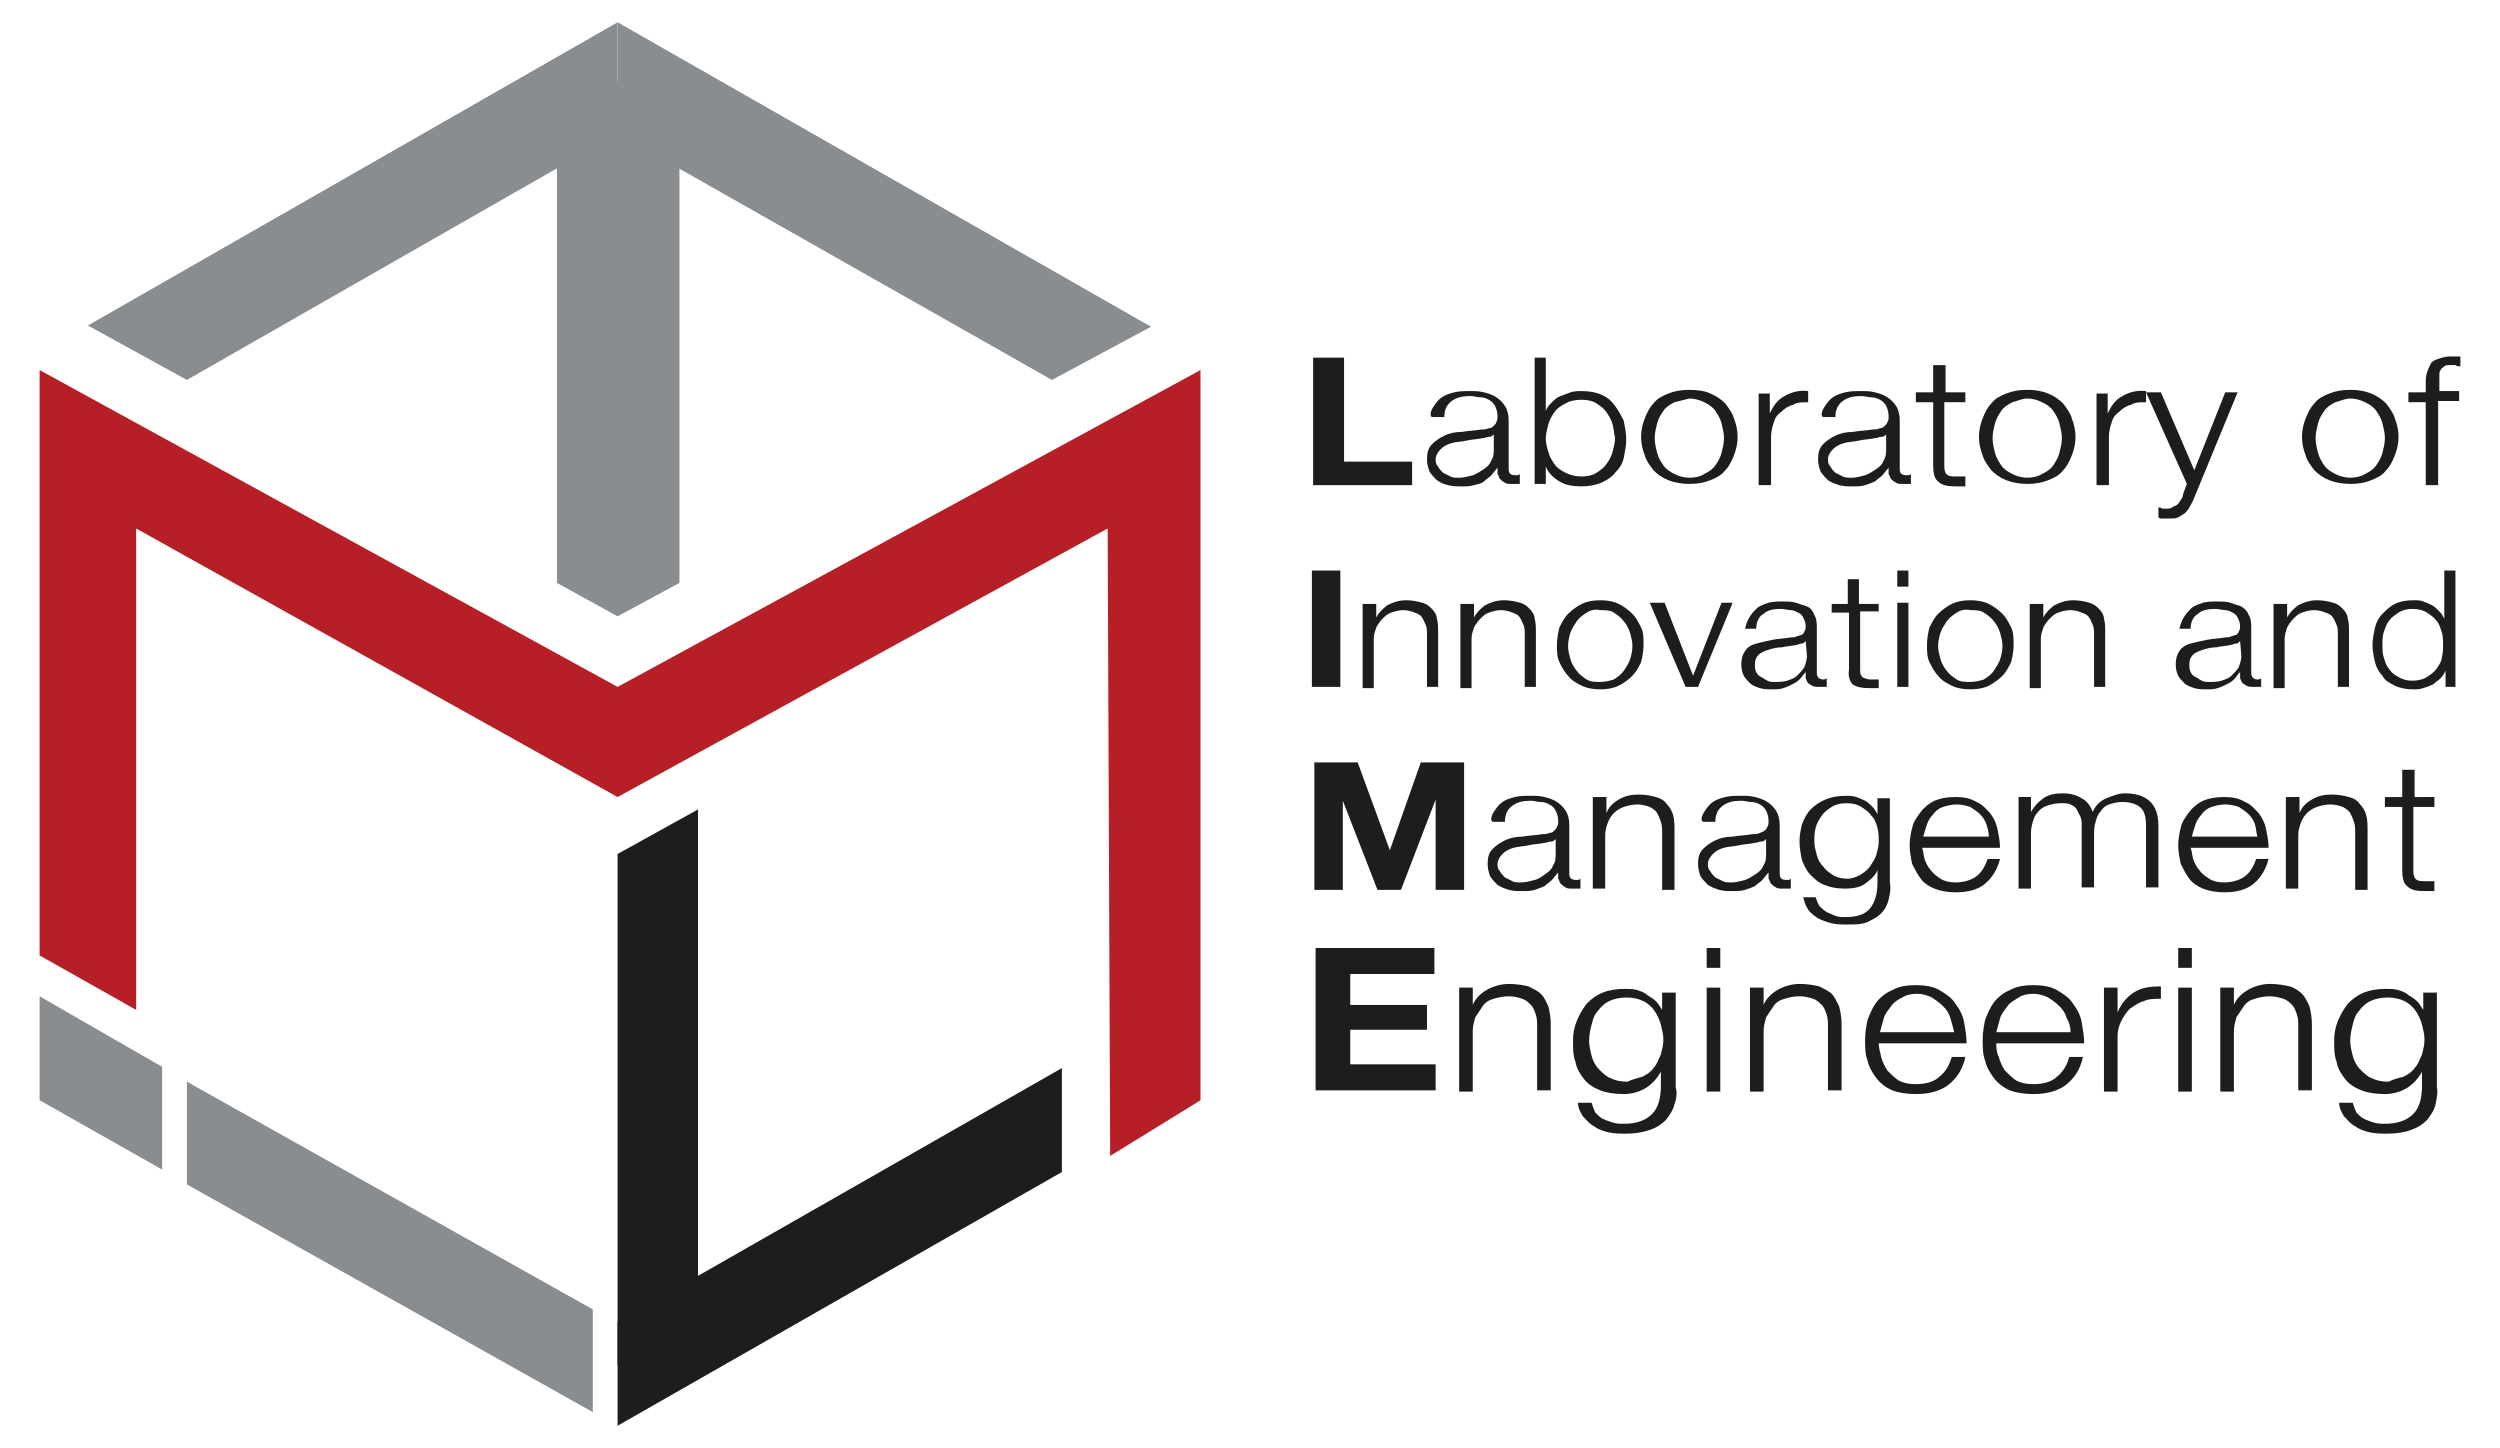
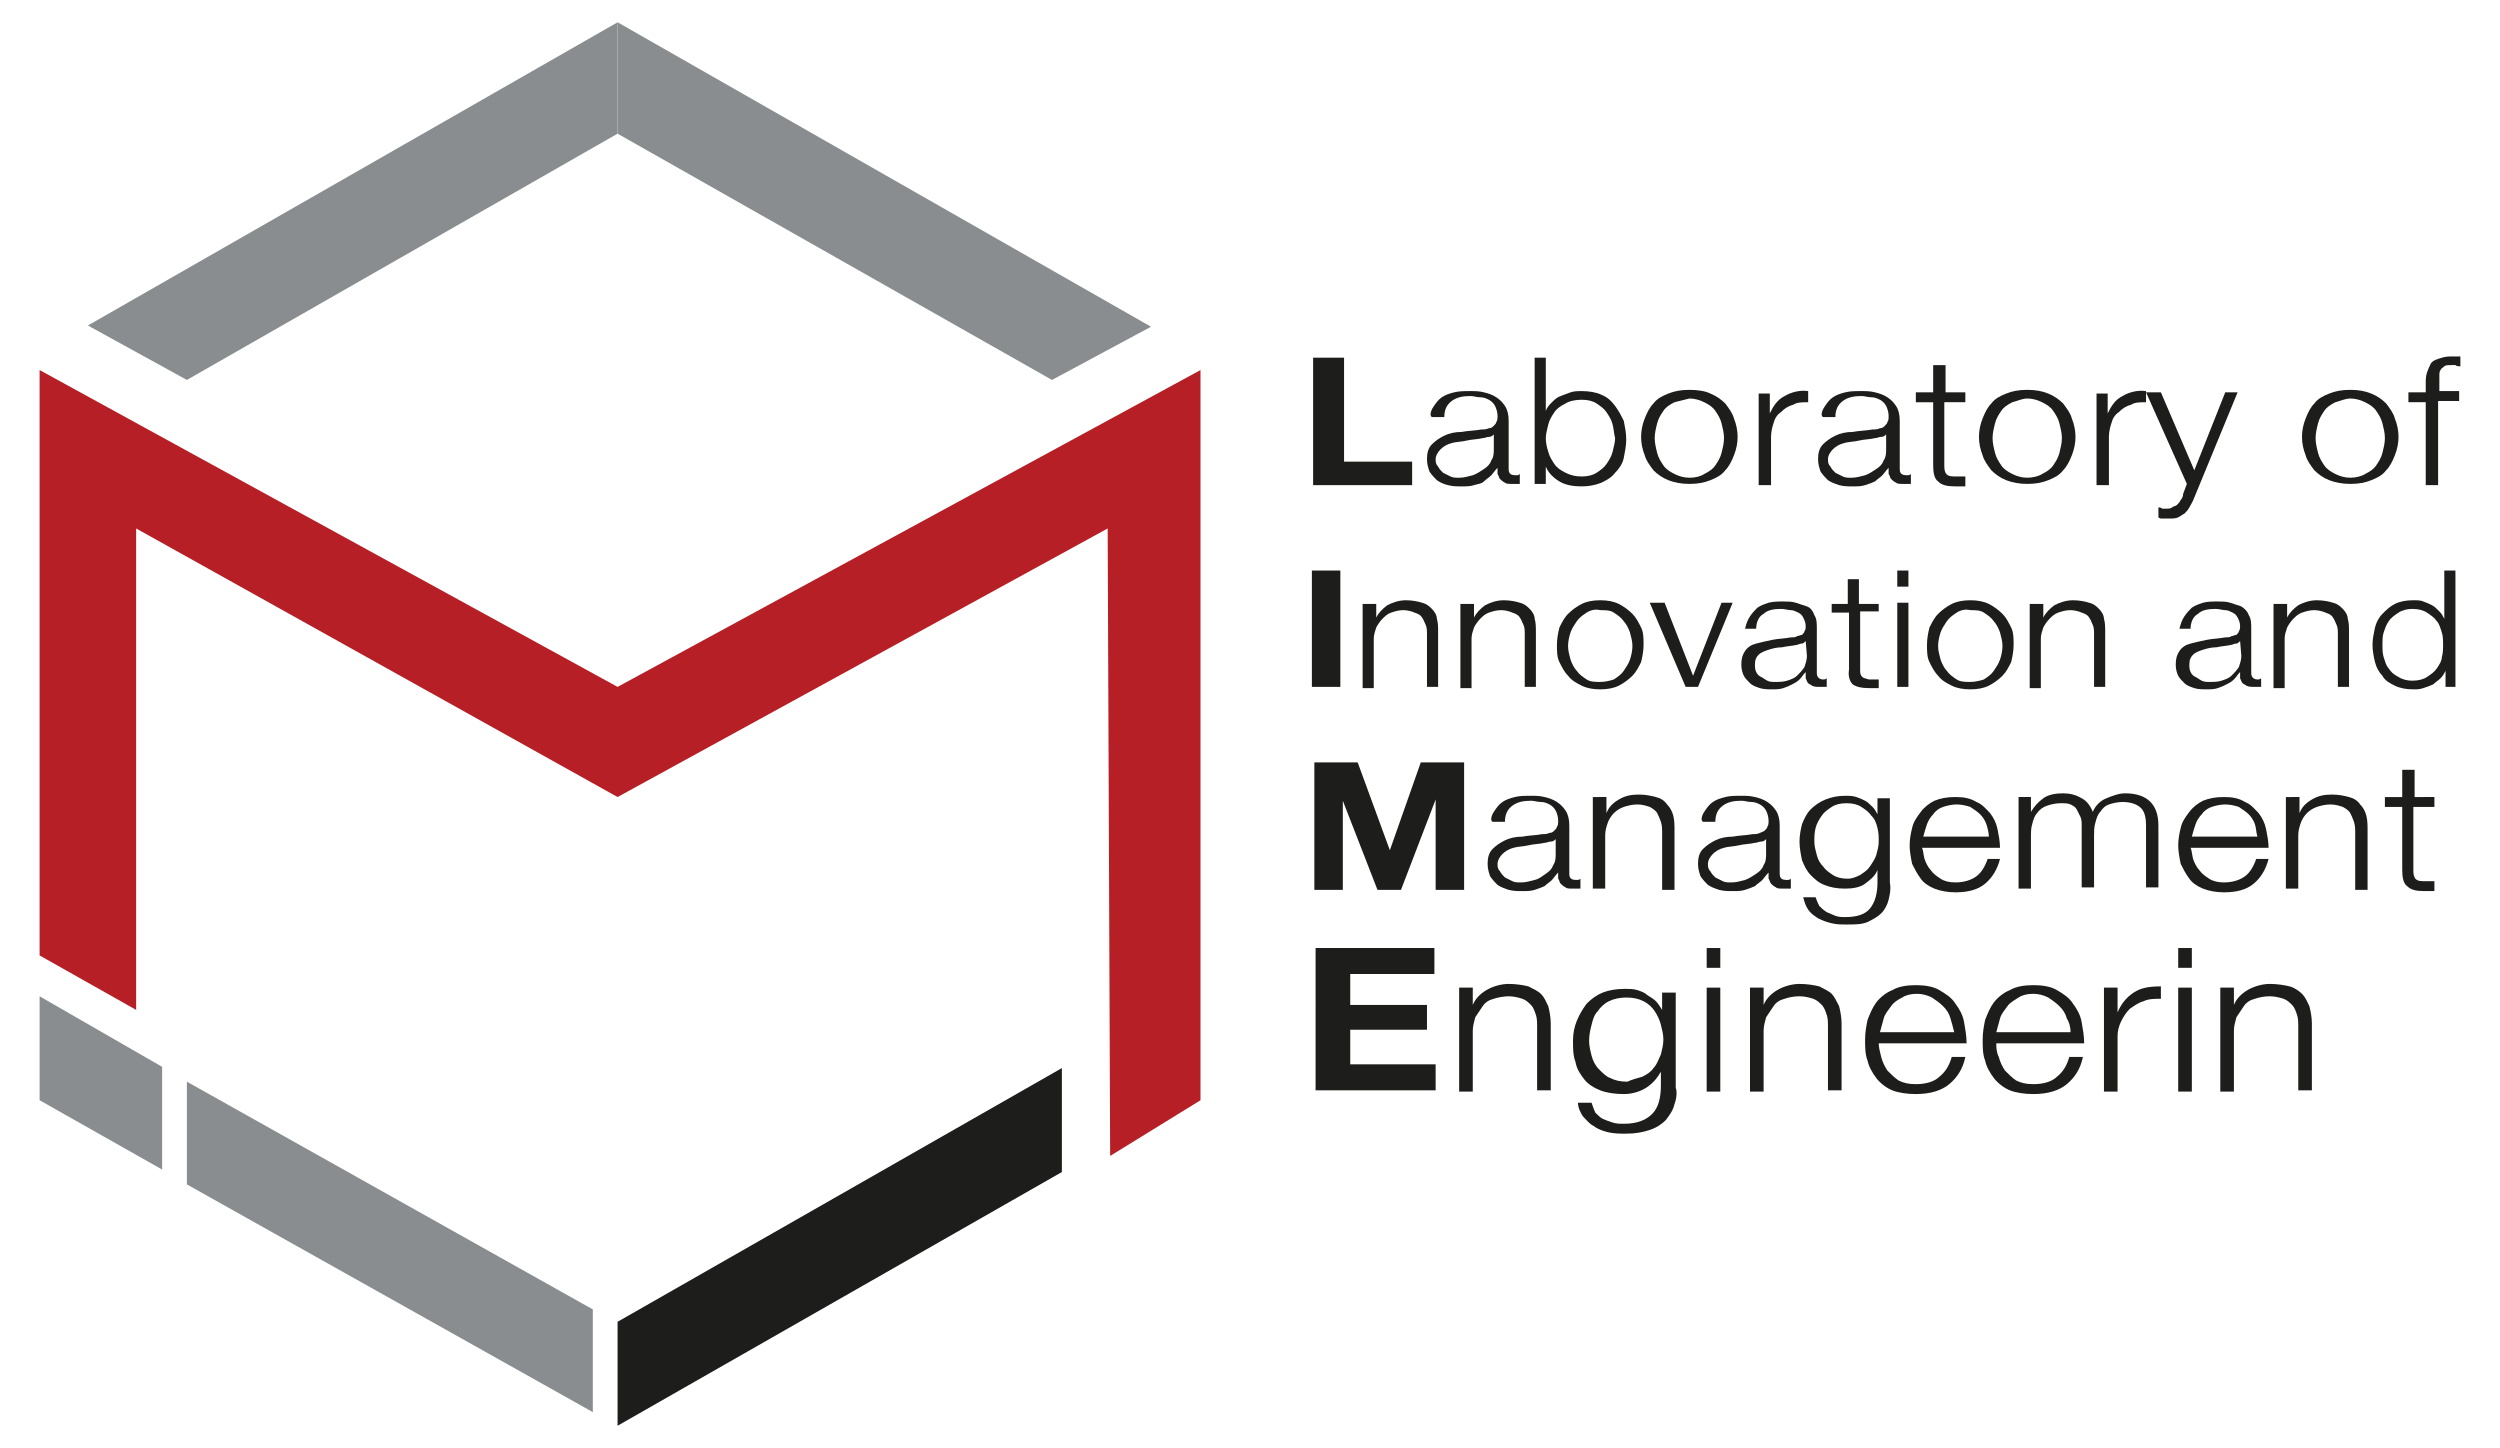
<svg xmlns="http://www.w3.org/2000/svg" version="1.1" id="Livello_1" x="0px" y="0px" viewBox="0 0 202 117" style="enable-background:new 0 0 202 117;" xml:space="preserve">
  <style type="text/css">
	.st0{fill:#898D8F;}
	.st1{fill:#B61F25;}
	.st2{fill:#1D1D1B;}
</style>
  <g>
    <g>
      <polygon class="st0" points="3.2,80.5 3.2,88.9 13.1,94.5 13.1,86.2   " />
      <polygon class="st1" points="11,81.6 11,42.7 49.9,64.4 89.5,42.7 89.7,93.4 97,88.9 97,29.9 49.9,55.5 3.2,29.9 3.2,77.2   " />
      <polygon class="st2" points="49.9,106.8 49.9,115.2 85.8,94.7 85.8,86.3   " />
      <polygon class="st0" points="49.9,10.8 49.9,1.8 93,26.4 85,30.7   " />
      <polygon class="st0" points="49.9,10.8 49.9,1.8 7.1,26.3 15.1,30.7   " />
-       <polygon class="st2" points="56.4,110.3 49.9,110.3 49.9,69 56.4,65.4   " />
-       <polygon class="st0" points="54.9,47.1 49.9,49.8 45,47.1 45,7.7 54.9,5.4   " />
      <polygon class="st0" points="15.1,87.4 15.1,95.7 47.9,114.1 47.9,105.8   " />
    </g>
    <g>
      <path class="st2" d="M108.6,28.9v8.4h5.5v1.9h-8V28.9H108.6z" />
      <path class="st2" d="M115.8,32.9c0.2-0.3,0.4-0.6,0.7-0.8c0.3-0.2,0.6-0.3,1-0.4c0.4-0.1,0.8-0.1,1.3-0.1c0.4,0,0.7,0,1.1,0.1    c0.4,0.1,0.7,0.2,1,0.4c0.3,0.2,0.5,0.4,0.7,0.7c0.2,0.3,0.3,0.7,0.3,1.2v3.9c0,0.4,0.2,0.5,0.6,0.5c0.1,0,0.2,0,0.3-0.1v0.8    c-0.1,0-0.2,0-0.3,0c-0.1,0-0.2,0-0.3,0c-0.3,0-0.5,0-0.6-0.1c-0.2-0.1-0.3-0.2-0.4-0.3c-0.1-0.1-0.1-0.3-0.2-0.4    c0-0.2,0-0.3,0-0.5h0c-0.2,0.2-0.4,0.5-0.5,0.6c-0.2,0.2-0.4,0.3-0.6,0.5s-0.5,0.2-0.8,0.3c-0.3,0.1-0.6,0.1-1,0.1    c-0.4,0-0.7,0-1.1-0.1s-0.6-0.2-0.9-0.4c-0.2-0.2-0.4-0.4-0.6-0.7c-0.1-0.3-0.2-0.6-0.2-1c0-0.5,0.1-0.9,0.4-1.2    c0.3-0.3,0.6-0.5,1-0.7c0.4-0.2,0.9-0.3,1.4-0.3c0.5-0.1,1.1-0.1,1.6-0.2c0.2,0,0.4,0,0.6-0.1c0.2,0,0.3-0.1,0.4-0.2    c0.1-0.1,0.2-0.2,0.2-0.3c0.1-0.1,0.1-0.3,0.1-0.5c0-0.3-0.1-0.6-0.2-0.8c-0.1-0.2-0.3-0.4-0.5-0.5c-0.2-0.1-0.4-0.2-0.7-0.2    c-0.3,0-0.5-0.1-0.8-0.1c-0.6,0-1.1,0.1-1.5,0.4c-0.4,0.3-0.6,0.7-0.6,1.3h-1C115.5,33.6,115.6,33.2,115.8,32.9z M120.7,35.1    c-0.1,0.1-0.2,0.2-0.4,0.2c-0.2,0-0.3,0.1-0.5,0.1c-0.4,0.1-0.9,0.1-1.3,0.2c-0.4,0.1-0.9,0.1-1.2,0.2c-0.4,0.1-0.7,0.3-0.9,0.5    c-0.2,0.2-0.4,0.5-0.4,0.8c0,0.2,0,0.4,0.2,0.6c0.1,0.2,0.2,0.3,0.4,0.5c0.2,0.1,0.4,0.2,0.6,0.3c0.2,0.1,0.4,0.1,0.7,0.1    c0.4,0,0.7-0.1,1.1-0.2c0.3-0.1,0.6-0.3,0.9-0.5c0.3-0.2,0.5-0.4,0.6-0.7c0.2-0.3,0.2-0.6,0.2-1L120.7,35.1L120.7,35.1z" />
      <path class="st2" d="M124.9,28.9v4.3h0c0.1-0.3,0.3-0.5,0.5-0.7c0.2-0.2,0.4-0.4,0.7-0.5c0.3-0.1,0.5-0.2,0.8-0.3    c0.3-0.1,0.6-0.1,0.9-0.1c0.6,0,1.2,0.1,1.6,0.3c0.5,0.2,0.8,0.5,1.1,0.9c0.3,0.4,0.5,0.8,0.7,1.2c0.1,0.5,0.2,1,0.2,1.5    c0,0.5-0.1,1-0.2,1.5c-0.1,0.5-0.4,0.9-0.7,1.2c-0.3,0.4-0.7,0.6-1.1,0.8c-0.5,0.2-1,0.3-1.6,0.3c-0.7,0-1.3-0.1-1.8-0.4    c-0.5-0.3-0.9-0.7-1.1-1.2h0v1.4h-0.9V28.9H124.9z M130.3,34.3c-0.1-0.4-0.3-0.7-0.5-1c-0.2-0.3-0.5-0.5-0.8-0.7    c-0.3-0.2-0.7-0.3-1.2-0.3c-0.5,0-1,0.1-1.3,0.3c-0.4,0.2-0.7,0.4-0.9,0.7c-0.2,0.3-0.4,0.6-0.5,1s-0.2,0.8-0.2,1.1    c0,0.4,0.1,0.8,0.2,1.1c0.1,0.4,0.3,0.7,0.5,1c0.2,0.3,0.5,0.5,0.9,0.7c0.4,0.2,0.8,0.3,1.3,0.3c0.5,0,0.9-0.1,1.2-0.3    c0.3-0.2,0.6-0.4,0.8-0.7c0.2-0.3,0.4-0.6,0.5-1c0.1-0.4,0.2-0.8,0.2-1.1C130.4,35,130.4,34.7,130.3,34.3z" />
      <path class="st2" d="M138.2,31.8c0.5,0.2,0.9,0.5,1.2,0.8c0.3,0.4,0.6,0.8,0.7,1.2c0.2,0.5,0.3,1,0.3,1.5c0,0.5-0.1,1-0.3,1.5    s-0.4,0.9-0.7,1.2c-0.3,0.4-0.7,0.6-1.2,0.8c-0.5,0.2-1,0.3-1.7,0.3c-0.6,0-1.2-0.1-1.7-0.3c-0.5-0.2-0.9-0.5-1.2-0.8    c-0.3-0.4-0.6-0.8-0.7-1.2c-0.2-0.5-0.3-1-0.3-1.5c0-0.5,0.1-1,0.3-1.5c0.2-0.5,0.4-0.9,0.7-1.2c0.3-0.4,0.7-0.6,1.2-0.8    c0.5-0.2,1-0.3,1.7-0.3C137.2,31.5,137.8,31.6,138.2,31.8z M135.3,32.5c-0.4,0.2-0.7,0.4-0.9,0.7c-0.2,0.3-0.4,0.6-0.5,1    c-0.1,0.4-0.2,0.8-0.2,1.2c0,0.4,0.1,0.8,0.2,1.2c0.1,0.4,0.3,0.7,0.5,1c0.2,0.3,0.5,0.5,0.9,0.7s0.8,0.3,1.2,0.3    c0.5,0,0.9-0.1,1.2-0.3c0.4-0.2,0.7-0.4,0.9-0.7c0.2-0.3,0.4-0.6,0.5-1c0.1-0.4,0.2-0.8,0.2-1.2c0-0.4-0.1-0.8-0.2-1.2    c-0.1-0.4-0.3-0.7-0.5-1c-0.2-0.3-0.5-0.5-0.9-0.7c-0.4-0.2-0.8-0.3-1.2-0.3C136.1,32.3,135.7,32.4,135.3,32.5z" />
      <path class="st2" d="M143,31.7v1.7h0c0.3-0.6,0.6-1.1,1.2-1.4c0.5-0.3,1.2-0.5,1.9-0.4v0.9c-0.5,0-0.9,0-1.2,0.2    c-0.4,0.1-0.7,0.3-1,0.6c-0.3,0.2-0.5,0.5-0.6,0.9c-0.1,0.3-0.2,0.7-0.2,1.1v3.9h-1v-7.4H143z" />
      <path class="st2" d="M147.4,32.9c0.2-0.3,0.4-0.6,0.7-0.8s0.6-0.3,1-0.4c0.4-0.1,0.8-0.1,1.3-0.1c0.4,0,0.7,0,1.1,0.1    c0.4,0.1,0.7,0.2,1,0.4c0.3,0.2,0.5,0.4,0.7,0.7c0.2,0.3,0.3,0.7,0.3,1.2v3.9c0,0.4,0.2,0.5,0.6,0.5c0.1,0,0.2,0,0.3-0.1v0.8    c-0.1,0-0.2,0-0.3,0c-0.1,0-0.2,0-0.3,0c-0.3,0-0.5,0-0.6-0.1c-0.2-0.1-0.3-0.2-0.4-0.3c-0.1-0.1-0.1-0.3-0.2-0.4    c0-0.2,0-0.3,0-0.5h0c-0.2,0.2-0.4,0.5-0.5,0.6c-0.2,0.2-0.4,0.3-0.6,0.5c-0.2,0.1-0.5,0.2-0.8,0.3s-0.6,0.1-1,0.1    c-0.4,0-0.7,0-1.1-0.1c-0.3-0.1-0.6-0.2-0.9-0.4c-0.2-0.2-0.4-0.4-0.6-0.7c-0.1-0.3-0.2-0.6-0.2-1c0-0.5,0.1-0.9,0.4-1.2    c0.3-0.3,0.6-0.5,1-0.7c0.4-0.2,0.9-0.3,1.4-0.3c0.5-0.1,1.1-0.1,1.6-0.2c0.2,0,0.4,0,0.6-0.1c0.2,0,0.3-0.1,0.4-0.2    c0.1-0.1,0.2-0.2,0.2-0.3c0.1-0.1,0.1-0.3,0.1-0.5c0-0.3-0.1-0.6-0.2-0.8c-0.1-0.2-0.3-0.4-0.5-0.5c-0.2-0.1-0.4-0.2-0.7-0.2    c-0.3,0-0.5-0.1-0.8-0.1c-0.6,0-1.1,0.1-1.5,0.4c-0.4,0.3-0.6,0.7-0.6,1.3h-1C147.1,33.6,147.2,33.2,147.4,32.9z M152.4,35.1    c-0.1,0.1-0.2,0.2-0.4,0.2c-0.2,0-0.3,0.1-0.5,0.1c-0.4,0.1-0.9,0.1-1.3,0.2c-0.4,0.1-0.9,0.1-1.2,0.2c-0.4,0.1-0.7,0.3-0.9,0.5    c-0.2,0.2-0.4,0.5-0.4,0.8c0,0.2,0,0.4,0.2,0.6c0.1,0.2,0.2,0.3,0.4,0.5c0.2,0.1,0.4,0.2,0.6,0.3c0.2,0.1,0.4,0.1,0.7,0.1    c0.4,0,0.7-0.1,1.1-0.2c0.3-0.1,0.6-0.3,0.9-0.5c0.3-0.2,0.5-0.4,0.6-0.7c0.2-0.3,0.2-0.6,0.2-1L152.4,35.1L152.4,35.1z" />
      <path class="st2" d="M158.8,31.7v0.8h-1.7v5c0,0.3,0,0.5,0.1,0.7c0.1,0.2,0.3,0.3,0.7,0.3c0.3,0,0.6,0,0.9,0v0.8    c-0.1,0-0.3,0-0.4,0c-0.1,0-0.3,0-0.4,0c-0.7,0-1.1-0.1-1.4-0.4c-0.3-0.2-0.4-0.7-0.4-1.3v-5.1h-1.4v-0.8h1.4v-2.2h1v2.2H158.8z" />
      <path class="st2" d="M165.5,31.8c0.5,0.2,0.9,0.5,1.2,0.8c0.3,0.4,0.6,0.8,0.7,1.2c0.2,0.5,0.3,1,0.3,1.5c0,0.5-0.1,1-0.3,1.5    s-0.4,0.9-0.7,1.2c-0.3,0.4-0.7,0.6-1.2,0.8c-0.5,0.2-1,0.3-1.7,0.3c-0.6,0-1.2-0.1-1.7-0.3c-0.5-0.2-0.9-0.5-1.2-0.8    c-0.3-0.4-0.6-0.8-0.7-1.2c-0.2-0.5-0.3-1-0.3-1.5c0-0.5,0.1-1,0.3-1.5c0.2-0.5,0.4-0.9,0.7-1.2c0.3-0.4,0.7-0.6,1.2-0.8    c0.5-0.2,1-0.3,1.7-0.3C164.5,31.5,165,31.6,165.5,31.8z M162.6,32.5c-0.4,0.2-0.7,0.4-0.9,0.7c-0.2,0.3-0.4,0.6-0.5,1    c-0.1,0.4-0.2,0.8-0.2,1.2c0,0.4,0.1,0.8,0.2,1.2c0.1,0.4,0.3,0.7,0.5,1c0.2,0.3,0.5,0.5,0.9,0.7c0.4,0.2,0.8,0.3,1.2,0.3    s0.9-0.1,1.2-0.3c0.4-0.2,0.7-0.4,0.9-0.7c0.2-0.3,0.4-0.6,0.5-1c0.1-0.4,0.2-0.8,0.2-1.2c0-0.4-0.1-0.8-0.2-1.2    c-0.1-0.4-0.3-0.7-0.5-1c-0.2-0.3-0.5-0.5-0.9-0.7c-0.4-0.2-0.8-0.3-1.2-0.3S163,32.4,162.6,32.5z" />
      <path class="st2" d="M170.3,31.7v1.7h0c0.3-0.6,0.6-1.1,1.2-1.4c0.5-0.3,1.2-0.5,1.9-0.4v0.9c-0.5,0-0.9,0-1.2,0.2    c-0.4,0.1-0.7,0.3-1,0.6c-0.3,0.2-0.5,0.5-0.6,0.9c-0.1,0.3-0.2,0.7-0.2,1.1v3.9h-1v-7.4H170.3z" />
      <path class="st2" d="M174.6,31.7l2.7,6.3l2.5-6.3h1l-3.5,8.5c-0.1,0.3-0.3,0.6-0.4,0.8c-0.1,0.2-0.3,0.4-0.4,0.5    c-0.2,0.1-0.3,0.2-0.5,0.3c-0.2,0.1-0.5,0.1-0.8,0.1c-0.2,0-0.4,0-0.5,0c-0.1,0-0.2,0-0.3-0.1V41c0.1,0,0.2,0,0.3,0.1    c0.1,0,0.2,0,0.3,0c0.2,0,0.4,0,0.5-0.1s0.3-0.1,0.4-0.2c0.1-0.1,0.2-0.2,0.3-0.4c0.1-0.1,0.2-0.3,0.2-0.5l0.3-0.8l-3.3-7.4H174.6    z" />
      <path class="st2" d="M191.6,31.8c0.5,0.2,0.9,0.5,1.2,0.8c0.3,0.4,0.6,0.8,0.7,1.2c0.2,0.5,0.3,1,0.3,1.5c0,0.5-0.1,1-0.3,1.5    s-0.4,0.9-0.7,1.2c-0.3,0.4-0.7,0.6-1.2,0.8c-0.5,0.2-1,0.3-1.7,0.3c-0.6,0-1.2-0.1-1.7-0.3c-0.5-0.2-0.9-0.5-1.2-0.8    c-0.3-0.4-0.6-0.8-0.7-1.2c-0.2-0.5-0.3-1-0.3-1.5c0-0.5,0.1-1,0.3-1.5c0.2-0.5,0.4-0.9,0.7-1.2c0.3-0.4,0.7-0.6,1.2-0.8    c0.5-0.2,1-0.3,1.7-0.3C190.6,31.5,191.1,31.6,191.6,31.8z M188.7,32.5c-0.4,0.2-0.7,0.4-0.9,0.7c-0.2,0.3-0.4,0.6-0.5,1    c-0.1,0.4-0.2,0.8-0.2,1.2c0,0.4,0.1,0.8,0.2,1.2c0.1,0.4,0.3,0.7,0.5,1c0.2,0.3,0.5,0.5,0.9,0.7c0.4,0.2,0.8,0.3,1.2,0.3    s0.9-0.1,1.2-0.3c0.4-0.2,0.7-0.4,0.9-0.7c0.2-0.3,0.4-0.6,0.5-1c0.1-0.4,0.2-0.8,0.2-1.2c0-0.4-0.1-0.8-0.2-1.2    c-0.1-0.4-0.3-0.7-0.5-1c-0.2-0.3-0.5-0.5-0.9-0.7c-0.4-0.2-0.8-0.3-1.2-0.3S189.1,32.4,188.7,32.5z" />
      <path class="st2" d="M197,32.5v6.7h-1v-6.7h-1.4v-0.8h1.4v-0.7c0-0.3,0-0.6,0.1-0.9c0.1-0.3,0.2-0.5,0.3-0.7    c0.1-0.2,0.3-0.3,0.6-0.4s0.6-0.2,1-0.2c0.1,0,0.3,0,0.4,0c0.1,0,0.3,0,0.4,0v0.8c-0.1,0-0.3,0-0.4-0.1c-0.1,0-0.2,0-0.3,0    c-0.3,0-0.5,0-0.6,0.1c-0.1,0.1-0.3,0.2-0.3,0.3c-0.1,0.1-0.1,0.3-0.1,0.5c0,0.2,0,0.4,0,0.6v0.6h1.6v0.8H197z" />
      <path class="st2" d="M108.3,46.1v9.4h-2.3v-9.4H108.3z" />
      <path class="st2" d="M111.2,48.7v1.2h0c0.2-0.4,0.5-0.7,0.9-1c0.4-0.2,0.9-0.4,1.5-0.4c0.5,0,1,0.1,1.3,0.2    c0.4,0.1,0.6,0.3,0.8,0.5c0.2,0.2,0.4,0.5,0.4,0.8c0.1,0.3,0.1,0.7,0.1,1.1v4.4h-0.9v-4.2c0-0.3,0-0.6-0.1-0.8    c-0.1-0.2-0.2-0.5-0.3-0.6c-0.1-0.2-0.3-0.3-0.6-0.4c-0.2-0.1-0.6-0.2-0.9-0.2c-0.4,0-0.7,0.1-1,0.2c-0.3,0.1-0.5,0.3-0.7,0.5    s-0.4,0.5-0.5,0.7c-0.1,0.3-0.2,0.6-0.2,0.9v4h-0.9v-6.8H111.2z" />
      <path class="st2" d="M119.1,48.7v1.2h0c0.2-0.4,0.5-0.7,0.9-1c0.4-0.2,0.9-0.4,1.5-0.4c0.5,0,1,0.1,1.3,0.2    c0.4,0.1,0.6,0.3,0.8,0.5c0.2,0.2,0.4,0.5,0.4,0.8c0.1,0.3,0.1,0.7,0.1,1.1v4.4h-0.9v-4.2c0-0.3,0-0.6-0.1-0.8    c-0.1-0.2-0.2-0.5-0.3-0.6c-0.1-0.2-0.3-0.3-0.6-0.4c-0.2-0.1-0.6-0.2-0.9-0.2c-0.4,0-0.7,0.1-1,0.2c-0.3,0.1-0.5,0.3-0.7,0.5    c-0.2,0.2-0.4,0.5-0.5,0.7c-0.1,0.3-0.2,0.6-0.2,0.9v4h-0.9v-6.8H119.1z" />
      <path class="st2" d="M130.8,48.8c0.4,0.2,0.8,0.5,1.1,0.8c0.3,0.3,0.5,0.7,0.7,1.1c0.2,0.4,0.2,0.9,0.2,1.4s-0.1,1-0.2,1.4    c-0.2,0.4-0.4,0.8-0.7,1.1c-0.3,0.3-0.7,0.6-1.1,0.8c-0.4,0.2-0.9,0.3-1.5,0.3c-0.6,0-1.1-0.1-1.5-0.3c-0.4-0.2-0.8-0.4-1.1-0.8    c-0.3-0.3-0.5-0.7-0.7-1.1c-0.2-0.4-0.2-0.9-0.2-1.4s0.1-1,0.2-1.4c0.2-0.4,0.4-0.8,0.7-1.1c0.3-0.3,0.7-0.6,1.1-0.8    c0.4-0.2,0.9-0.3,1.5-0.3C129.9,48.5,130.4,48.6,130.8,48.8z M128.2,49.5c-0.3,0.2-0.6,0.4-0.8,0.7c-0.2,0.3-0.4,0.6-0.5,0.9    c-0.1,0.3-0.2,0.7-0.2,1.1s0.1,0.7,0.2,1.1c0.1,0.3,0.3,0.7,0.5,0.9c0.2,0.3,0.5,0.5,0.8,0.7c0.3,0.2,0.7,0.2,1.1,0.2    c0.4,0,0.8-0.1,1.1-0.2c0.3-0.2,0.6-0.4,0.8-0.7c0.2-0.3,0.4-0.6,0.5-0.9c0.1-0.3,0.2-0.7,0.2-1.1s-0.1-0.7-0.2-1.1    c-0.1-0.3-0.3-0.7-0.5-0.9c-0.2-0.3-0.5-0.5-0.8-0.7c-0.3-0.2-0.7-0.2-1.1-0.2C128.9,49.2,128.5,49.3,128.2,49.5z" />
      <path class="st2" d="M134.5,48.7l2.3,5.9h0l2.3-5.9h0.9l-2.8,6.8h-1l-2.9-6.8H134.5z" />
      <path class="st2" d="M141.4,49.8c0.2-0.3,0.4-0.5,0.6-0.7c0.3-0.2,0.6-0.3,0.9-0.4c0.4-0.1,0.8-0.1,1.2-0.1c0.3,0,0.7,0,1,0.1    c0.3,0.1,0.6,0.2,0.9,0.3s0.5,0.4,0.6,0.7c0.2,0.3,0.2,0.7,0.2,1.1v3.6c0,0.3,0.2,0.5,0.5,0.5c0.1,0,0.2,0,0.3-0.1v0.7    c-0.1,0-0.2,0-0.3,0c-0.1,0-0.2,0-0.3,0c-0.2,0-0.4,0-0.6-0.1c-0.1-0.1-0.2-0.1-0.3-0.2c-0.1-0.1-0.1-0.2-0.2-0.4    c0-0.1,0-0.3,0-0.5h0c-0.2,0.2-0.3,0.4-0.5,0.6c-0.2,0.2-0.4,0.3-0.6,0.4c-0.2,0.1-0.4,0.2-0.7,0.3c-0.3,0.1-0.6,0.1-0.9,0.1    c-0.3,0-0.7,0-1-0.1c-0.3-0.1-0.6-0.2-0.8-0.4c-0.2-0.2-0.4-0.4-0.5-0.6c-0.1-0.2-0.2-0.5-0.2-0.9c0-0.5,0.1-0.8,0.3-1.1    c0.2-0.3,0.5-0.5,0.9-0.6c0.4-0.1,0.8-0.2,1.3-0.3c0.5-0.1,1-0.1,1.5-0.2c0.2,0,0.4,0,0.5-0.1c0.1,0,0.3-0.1,0.4-0.1    c0.1-0.1,0.2-0.2,0.2-0.3c0.1-0.1,0.1-0.3,0.1-0.4c0-0.3-0.1-0.5-0.2-0.7s-0.2-0.3-0.4-0.4c-0.2-0.1-0.4-0.2-0.6-0.2    c-0.2,0-0.5-0.1-0.8-0.1c-0.6,0-1.1,0.1-1.4,0.4c-0.4,0.2-0.6,0.7-0.6,1.2h-0.9C141.1,50.4,141.2,50.1,141.4,49.8z M145.9,51.8    c-0.1,0.1-0.2,0.2-0.3,0.2c-0.2,0-0.3,0.1-0.4,0.1c-0.4,0.1-0.8,0.1-1.2,0.2c-0.4,0-0.8,0.1-1.1,0.2c-0.3,0.1-0.6,0.2-0.8,0.4    c-0.2,0.2-0.3,0.4-0.3,0.8c0,0.2,0,0.4,0.1,0.6c0.1,0.2,0.2,0.3,0.4,0.4c0.2,0.1,0.3,0.2,0.5,0.3c0.2,0.1,0.4,0.1,0.6,0.1    c0.3,0,0.7,0,1-0.1c0.3-0.1,0.6-0.2,0.8-0.4c0.2-0.2,0.4-0.4,0.6-0.7c0.1-0.3,0.2-0.6,0.2-0.9L145.9,51.8L145.9,51.8z" />
      <path class="st2" d="M151.8,48.7v0.7h-1.5V54c0,0.3,0,0.5,0.1,0.6c0.1,0.2,0.3,0.2,0.6,0.3c0.3,0,0.5,0,0.8,0v0.7    c-0.1,0-0.3,0-0.4,0c-0.1,0-0.3,0-0.4,0c-0.6,0-1-0.1-1.3-0.3c-0.2-0.2-0.4-0.6-0.3-1.2v-4.6H148v-0.7h1.3v-2h0.9v2H151.8z" />
      <path class="st2" d="M154.2,46.1v1.3h-0.9v-1.3H154.2z M154.2,48.7v6.8h-0.9v-6.8H154.2z" />
      <path class="st2" d="M160.7,48.8c0.4,0.2,0.8,0.5,1.1,0.8c0.3,0.3,0.5,0.7,0.7,1.1c0.2,0.4,0.2,0.9,0.2,1.4s-0.1,1-0.2,1.4    c-0.2,0.4-0.4,0.8-0.7,1.1c-0.3,0.3-0.7,0.6-1.1,0.8c-0.4,0.2-0.9,0.3-1.5,0.3c-0.6,0-1.1-0.1-1.5-0.3c-0.4-0.2-0.8-0.4-1.1-0.8    c-0.3-0.3-0.5-0.7-0.7-1.1c-0.2-0.4-0.2-0.9-0.2-1.4s0.1-1,0.2-1.4c0.2-0.4,0.4-0.8,0.7-1.1c0.3-0.3,0.7-0.6,1.1-0.8    c0.4-0.2,0.9-0.3,1.5-0.3C159.8,48.5,160.3,48.6,160.7,48.8z M158.1,49.5c-0.3,0.2-0.6,0.4-0.8,0.7c-0.2,0.3-0.4,0.6-0.5,0.9    c-0.1,0.3-0.2,0.7-0.2,1.1s0.1,0.7,0.2,1.1c0.1,0.3,0.3,0.7,0.5,0.9c0.2,0.3,0.5,0.5,0.8,0.7c0.3,0.2,0.7,0.2,1.1,0.2    c0.4,0,0.8-0.1,1.1-0.2c0.3-0.2,0.6-0.4,0.8-0.7c0.2-0.3,0.4-0.6,0.5-0.9c0.1-0.3,0.2-0.7,0.2-1.1s-0.1-0.7-0.2-1.1    c-0.1-0.3-0.3-0.7-0.5-0.9c-0.2-0.3-0.5-0.5-0.8-0.7c-0.3-0.2-0.7-0.2-1.1-0.2C158.8,49.2,158.4,49.3,158.1,49.5z" />
      <path class="st2" d="M165.1,48.7v1.2h0c0.2-0.4,0.5-0.7,0.9-1c0.4-0.2,0.9-0.4,1.5-0.4c0.5,0,1,0.1,1.3,0.2    c0.4,0.1,0.6,0.3,0.8,0.5c0.2,0.2,0.4,0.5,0.4,0.8c0.1,0.3,0.1,0.7,0.1,1.1v4.4h-0.9v-4.2c0-0.3,0-0.6-0.1-0.8    c-0.1-0.2-0.2-0.5-0.3-0.6c-0.1-0.2-0.3-0.3-0.6-0.4c-0.2-0.1-0.6-0.2-0.9-0.2c-0.4,0-0.7,0.1-1,0.2c-0.3,0.1-0.5,0.3-0.7,0.5    s-0.4,0.5-0.5,0.7c-0.1,0.3-0.2,0.6-0.2,0.9v4h-0.9v-6.8H165.1z" />
      <path class="st2" d="M176.5,49.8c0.2-0.3,0.4-0.5,0.6-0.7c0.3-0.2,0.6-0.3,0.9-0.4c0.4-0.1,0.8-0.1,1.2-0.1c0.3,0,0.7,0,1,0.1    c0.3,0.1,0.6,0.2,0.9,0.3c0.3,0.2,0.5,0.4,0.6,0.7c0.2,0.3,0.2,0.7,0.2,1.1v3.6c0,0.3,0.2,0.5,0.5,0.5c0.1,0,0.2,0,0.3-0.1v0.7    c-0.1,0-0.2,0-0.3,0c-0.1,0-0.2,0-0.3,0c-0.2,0-0.4,0-0.6-0.1c-0.1-0.1-0.2-0.1-0.3-0.2c-0.1-0.1-0.1-0.2-0.2-0.4    c0-0.1,0-0.3,0-0.5h0c-0.2,0.2-0.3,0.4-0.5,0.6c-0.2,0.2-0.4,0.3-0.6,0.4c-0.2,0.1-0.4,0.2-0.7,0.3c-0.3,0.1-0.6,0.1-0.9,0.1    c-0.3,0-0.7,0-1-0.1c-0.3-0.1-0.6-0.2-0.8-0.4c-0.2-0.2-0.4-0.4-0.5-0.6c-0.1-0.2-0.2-0.5-0.2-0.9c0-0.5,0.1-0.8,0.3-1.1    s0.5-0.5,0.9-0.6c0.4-0.1,0.8-0.2,1.3-0.3c0.5-0.1,1-0.1,1.5-0.2c0.2,0,0.4,0,0.5-0.1c0.1,0,0.3-0.1,0.4-0.1    c0.1-0.1,0.2-0.2,0.2-0.3c0.1-0.1,0.1-0.3,0.1-0.4c0-0.3-0.1-0.5-0.2-0.7c-0.1-0.2-0.2-0.3-0.4-0.4c-0.2-0.1-0.4-0.2-0.6-0.2    c-0.2,0-0.5-0.1-0.8-0.1c-0.6,0-1.1,0.1-1.4,0.4c-0.4,0.2-0.6,0.7-0.6,1.2h-0.9C176.2,50.4,176.3,50.1,176.5,49.8z M181,51.8    c-0.1,0.1-0.2,0.2-0.3,0.2c-0.2,0-0.3,0.1-0.4,0.1c-0.4,0.1-0.8,0.1-1.2,0.2c-0.4,0-0.8,0.1-1.1,0.2c-0.3,0.1-0.6,0.2-0.8,0.4    c-0.2,0.2-0.3,0.4-0.3,0.8c0,0.2,0,0.4,0.1,0.6c0.1,0.2,0.2,0.3,0.4,0.4c0.2,0.1,0.3,0.2,0.5,0.3c0.2,0.1,0.4,0.1,0.6,0.1    c0.3,0,0.7,0,1-0.1c0.3-0.1,0.6-0.2,0.8-0.4c0.2-0.2,0.4-0.4,0.6-0.7c0.1-0.3,0.2-0.6,0.2-0.9L181,51.8L181,51.8z" />
      <path class="st2" d="M184.8,48.7v1.2h0c0.2-0.4,0.5-0.7,0.9-1c0.4-0.2,0.9-0.4,1.5-0.4c0.5,0,1,0.1,1.3,0.2    c0.4,0.1,0.6,0.3,0.8,0.5c0.2,0.2,0.4,0.5,0.4,0.8c0.1,0.3,0.1,0.7,0.1,1.1v4.4h-0.9v-4.2c0-0.3,0-0.6-0.1-0.8    c-0.1-0.2-0.2-0.5-0.3-0.6c-0.1-0.2-0.3-0.3-0.6-0.4c-0.2-0.1-0.6-0.2-0.9-0.2c-0.4,0-0.7,0.1-1,0.2c-0.3,0.1-0.5,0.3-0.7,0.5    s-0.4,0.5-0.5,0.7c-0.1,0.3-0.2,0.6-0.2,0.9v4h-0.9v-6.8H184.8z" />
      <path class="st2" d="M197.6,55.5v-1.3h0c-0.1,0.2-0.2,0.4-0.4,0.6c-0.2,0.2-0.4,0.3-0.6,0.5c-0.2,0.1-0.5,0.2-0.8,0.3    c-0.3,0.1-0.5,0.1-0.8,0.1c-0.6,0-1.1-0.1-1.5-0.3c-0.4-0.2-0.8-0.4-1-0.8c-0.3-0.3-0.5-0.7-0.6-1.1c-0.1-0.4-0.2-0.9-0.2-1.4    s0.1-0.9,0.2-1.4c0.1-0.4,0.3-0.8,0.6-1.1c0.3-0.3,0.6-0.6,1-0.8c0.4-0.2,0.9-0.3,1.5-0.3c0.3,0,0.6,0,0.8,0.1    c0.3,0.1,0.5,0.2,0.7,0.3c0.2,0.1,0.4,0.3,0.6,0.5c0.2,0.2,0.3,0.4,0.4,0.6h0v-3.9h0.9v9.4H197.6z M192.6,53.1    c0.1,0.3,0.2,0.7,0.4,0.9c0.2,0.3,0.4,0.5,0.8,0.7c0.3,0.2,0.7,0.3,1.1,0.3c0.5,0,0.9-0.1,1.2-0.3s0.6-0.4,0.8-0.7    c0.2-0.3,0.4-0.6,0.4-0.9c0.1-0.3,0.1-0.7,0.1-1s0-0.7-0.1-1c-0.1-0.3-0.2-0.7-0.4-0.9c-0.2-0.3-0.5-0.5-0.8-0.7    c-0.3-0.2-0.7-0.3-1.2-0.3c-0.4,0-0.8,0.1-1.1,0.3c-0.3,0.2-0.6,0.4-0.8,0.7c-0.2,0.3-0.3,0.6-0.4,0.9c-0.1,0.3-0.1,0.7-0.1,1    S192.5,52.8,192.6,53.1z" />
      <path class="st2" d="M109.7,61.6l2.6,7.1h0l2.5-7.1h3.5v10.3H116v-7.3h0l-2.8,7.3h-1.9l-2.8-7.2h0v7.2h-2.3V61.6H109.7z" />
      <path class="st2" d="M120.7,65.6c0.2-0.3,0.4-0.6,0.7-0.8s0.6-0.3,1-0.4c0.4-0.1,0.8-0.1,1.3-0.1c0.4,0,0.7,0,1.1,0.1    c0.4,0.1,0.7,0.2,1,0.4c0.3,0.2,0.5,0.4,0.7,0.7c0.2,0.3,0.3,0.7,0.3,1.2v3.9c0,0.4,0.2,0.5,0.6,0.5c0.1,0,0.2,0,0.3-0.1v0.8    c-0.1,0-0.2,0-0.3,0c-0.1,0-0.2,0-0.3,0c-0.3,0-0.5,0-0.6-0.1c-0.2-0.1-0.3-0.2-0.4-0.3c-0.1-0.1-0.1-0.3-0.2-0.4    c0-0.2,0-0.3,0-0.5h0c-0.2,0.2-0.4,0.5-0.5,0.6c-0.2,0.2-0.4,0.3-0.6,0.5c-0.2,0.1-0.5,0.2-0.8,0.3c-0.3,0.1-0.6,0.1-1,0.1    c-0.4,0-0.7,0-1.1-0.1c-0.3-0.1-0.6-0.2-0.9-0.4c-0.2-0.2-0.4-0.4-0.6-0.7c-0.1-0.3-0.2-0.6-0.2-1c0-0.5,0.1-0.9,0.4-1.2    c0.3-0.3,0.6-0.5,1-0.7c0.4-0.2,0.9-0.3,1.4-0.3c0.5-0.1,1.1-0.1,1.6-0.2c0.2,0,0.4,0,0.6-0.1c0.2,0,0.3-0.1,0.4-0.2    c0.1-0.1,0.2-0.2,0.2-0.3c0.1-0.1,0.1-0.3,0.1-0.5c0-0.3-0.1-0.6-0.2-0.8c-0.1-0.2-0.3-0.4-0.5-0.5c-0.2-0.1-0.4-0.2-0.7-0.2    c-0.3,0-0.5-0.1-0.8-0.1c-0.6,0-1.1,0.1-1.5,0.4c-0.4,0.3-0.6,0.7-0.6,1.3h-1C120.4,66.3,120.5,65.9,120.7,65.6z M125.7,67.8    c-0.1,0.1-0.2,0.2-0.4,0.2c-0.2,0-0.3,0.1-0.5,0.1c-0.4,0.1-0.9,0.1-1.3,0.2c-0.4,0.1-0.9,0.1-1.2,0.2c-0.4,0.1-0.7,0.3-0.9,0.5    c-0.2,0.2-0.4,0.5-0.4,0.8c0,0.2,0,0.4,0.2,0.6c0.1,0.2,0.2,0.3,0.4,0.5c0.2,0.1,0.4,0.2,0.6,0.3c0.2,0.1,0.4,0.1,0.7,0.1    c0.4,0,0.7-0.1,1.1-0.2s0.6-0.3,0.9-0.5c0.3-0.2,0.5-0.4,0.6-0.7c0.2-0.3,0.2-0.6,0.2-1L125.7,67.8L125.7,67.8z" />
      <path class="st2" d="M129.8,64.4v1.3h0c0.2-0.5,0.5-0.8,1-1.1c0.5-0.3,1-0.4,1.6-0.4c0.6,0,1,0.1,1.4,0.2c0.4,0.1,0.7,0.3,0.9,0.6    c0.2,0.2,0.4,0.5,0.5,0.9c0.1,0.4,0.1,0.8,0.1,1.2v4.8h-1v-4.6c0-0.3,0-0.6-0.1-0.9c-0.1-0.3-0.2-0.5-0.3-0.7s-0.4-0.4-0.6-0.5    c-0.3-0.1-0.6-0.2-1-0.2c-0.4,0-0.8,0.1-1.1,0.2c-0.3,0.1-0.6,0.3-0.8,0.5c-0.2,0.2-0.4,0.5-0.5,0.8c-0.1,0.3-0.2,0.6-0.2,1v4.3    h-1v-7.4H129.8z" />
      <path class="st2" d="M137.7,65.6c0.2-0.3,0.4-0.6,0.7-0.8s0.6-0.3,1-0.4s0.8-0.1,1.3-0.1c0.4,0,0.7,0,1.1,0.1    c0.4,0.1,0.7,0.2,1,0.4c0.3,0.2,0.5,0.4,0.7,0.7c0.2,0.3,0.3,0.7,0.3,1.2v3.9c0,0.4,0.2,0.5,0.6,0.5c0.1,0,0.2,0,0.3-0.1v0.8    c-0.1,0-0.2,0-0.3,0c-0.1,0-0.2,0-0.3,0c-0.3,0-0.5,0-0.6-0.1c-0.2-0.1-0.3-0.2-0.4-0.3c-0.1-0.1-0.1-0.3-0.2-0.4    c0-0.2,0-0.3,0-0.5h0c-0.2,0.2-0.4,0.5-0.5,0.6c-0.2,0.2-0.4,0.3-0.6,0.5c-0.2,0.1-0.5,0.2-0.8,0.3c-0.3,0.1-0.6,0.1-1,0.1    c-0.4,0-0.7,0-1.1-0.1c-0.3-0.1-0.6-0.2-0.9-0.4c-0.2-0.2-0.4-0.4-0.6-0.7c-0.1-0.3-0.2-0.6-0.2-1c0-0.5,0.1-0.9,0.4-1.2    c0.3-0.3,0.6-0.5,1-0.7c0.4-0.2,0.9-0.3,1.4-0.3c0.5-0.1,1.1-0.1,1.6-0.2c0.2,0,0.4,0,0.6-0.1s0.3-0.1,0.4-0.2    c0.1-0.1,0.2-0.2,0.2-0.3c0.1-0.1,0.1-0.3,0.1-0.5c0-0.3-0.1-0.6-0.2-0.8c-0.1-0.2-0.3-0.4-0.5-0.5c-0.2-0.1-0.4-0.2-0.7-0.2    c-0.3,0-0.5-0.1-0.8-0.1c-0.6,0-1.1,0.1-1.5,0.4c-0.4,0.3-0.6,0.7-0.6,1.3h-1C137.4,66.3,137.5,65.9,137.7,65.6z M142.7,67.8    c-0.1,0.1-0.2,0.2-0.4,0.2c-0.2,0-0.3,0.1-0.5,0.1c-0.4,0.1-0.9,0.1-1.3,0.2c-0.4,0.1-0.9,0.1-1.2,0.2c-0.4,0.1-0.7,0.3-0.9,0.5    c-0.2,0.2-0.4,0.5-0.4,0.8c0,0.2,0,0.4,0.2,0.6c0.1,0.2,0.2,0.3,0.4,0.5c0.2,0.1,0.4,0.2,0.6,0.3c0.2,0.1,0.4,0.1,0.7,0.1    c0.4,0,0.7-0.1,1.1-0.2c0.3-0.1,0.6-0.3,0.9-0.5c0.3-0.2,0.5-0.4,0.6-0.7c0.2-0.3,0.2-0.6,0.2-1L142.7,67.8L142.7,67.8z" />
      <path class="st2" d="M152.6,72.7c-0.1,0.4-0.3,0.8-0.6,1.1c-0.3,0.3-0.7,0.5-1.1,0.7c-0.5,0.2-1,0.2-1.7,0.2c-0.4,0-0.8,0-1.2-0.1    c-0.4-0.1-0.7-0.2-1.1-0.4c-0.3-0.2-0.6-0.4-0.8-0.7c-0.2-0.3-0.3-0.6-0.4-1h1c0.1,0.3,0.2,0.5,0.3,0.7c0.2,0.2,0.3,0.3,0.6,0.5    c0.2,0.1,0.5,0.2,0.7,0.3c0.3,0.1,0.5,0.1,0.8,0.1c0.9,0,1.6-0.2,2-0.7c0.4-0.5,0.6-1.2,0.6-2.1v-1h0c-0.2,0.5-0.6,0.8-1,1.1    c-0.4,0.3-1,0.4-1.6,0.4c-0.7,0-1.2-0.1-1.7-0.3s-0.8-0.5-1.1-0.8c-0.3-0.3-0.5-0.7-0.7-1.2c-0.1-0.5-0.2-1-0.2-1.5    c0-0.5,0.1-1,0.2-1.4c0.2-0.5,0.4-0.9,0.7-1.2c0.3-0.3,0.7-0.6,1.2-0.8c0.5-0.2,1-0.3,1.6-0.3c0.3,0,0.6,0,0.9,0.1    c0.3,0.1,0.5,0.2,0.7,0.3c0.2,0.1,0.4,0.3,0.6,0.5c0.2,0.2,0.3,0.4,0.4,0.6h0v-1.3h1v6.8C152.8,71.8,152.7,72.3,152.6,72.7z     M150.3,70.7c0.3-0.2,0.6-0.4,0.8-0.7c0.2-0.3,0.4-0.6,0.5-0.9c0.1-0.4,0.2-0.7,0.2-1.1c0-0.4,0-0.7-0.1-1.1    c-0.1-0.4-0.2-0.7-0.5-1c-0.2-0.3-0.5-0.5-0.8-0.7c-0.3-0.2-0.7-0.3-1.2-0.3s-0.9,0.1-1.2,0.3c-0.3,0.2-0.6,0.4-0.8,0.7    c-0.2,0.3-0.4,0.6-0.5,1c-0.1,0.4-0.1,0.7-0.1,1.1c0,0.4,0.1,0.7,0.2,1.1c0.1,0.4,0.3,0.7,0.5,0.9c0.2,0.3,0.5,0.5,0.8,0.7    c0.3,0.2,0.7,0.3,1.2,0.3C149.6,71,149.9,70.9,150.3,70.7z" />
      <path class="st2" d="M155.5,69.4c0.1,0.3,0.3,0.7,0.5,0.9c0.2,0.3,0.5,0.5,0.8,0.7c0.3,0.2,0.7,0.3,1.2,0.3c0.7,0,1.3-0.2,1.7-0.5    c0.4-0.3,0.7-0.8,0.9-1.4h1c-0.2,0.8-0.6,1.5-1.2,2c-0.6,0.5-1.4,0.7-2.4,0.7c-0.6,0-1.2-0.1-1.7-0.3c-0.5-0.2-0.9-0.5-1.1-0.8    c-0.3-0.4-0.5-0.8-0.7-1.2c-0.1-0.5-0.2-1-0.2-1.5c0-0.5,0.1-1,0.2-1.4c0.1-0.5,0.4-0.9,0.7-1.3c0.3-0.4,0.7-0.7,1.1-0.9    c0.5-0.2,1-0.3,1.7-0.3c0.7,0,1.2,0.1,1.7,0.4c0.5,0.2,0.8,0.6,1.1,0.9c0.3,0.4,0.5,0.8,0.6,1.3c0.1,0.5,0.2,1,0.2,1.5h-6.3    C155.4,68.7,155.4,69,155.5,69.4z M160.5,66.6c-0.1-0.3-0.3-0.6-0.5-0.8c-0.2-0.2-0.5-0.4-0.8-0.6c-0.3-0.1-0.7-0.2-1.1-0.2    c-0.4,0-0.8,0.1-1.1,0.2c-0.3,0.1-0.6,0.3-0.8,0.6c-0.2,0.2-0.4,0.5-0.5,0.8c-0.1,0.3-0.2,0.6-0.3,1h5.3    C160.7,67.3,160.6,66.9,160.5,66.6z" />
      <path class="st2" d="M164.1,64.4v1.2h0c0.3-0.5,0.6-0.8,1-1.1c0.4-0.3,1-0.4,1.6-0.4c0.5,0,1,0.1,1.5,0.4c0.4,0.2,0.7,0.6,0.9,1.1    c0.2-0.5,0.6-0.9,1.1-1.1c0.5-0.2,1-0.4,1.5-0.4c1.8,0,2.7,0.9,2.7,2.6v5h-1v-5c0-0.6-0.1-1.1-0.4-1.4c-0.3-0.3-0.8-0.5-1.5-0.5    c-0.4,0-0.8,0.1-1.1,0.2c-0.3,0.1-0.5,0.3-0.7,0.6c-0.2,0.2-0.3,0.5-0.4,0.9c-0.1,0.3-0.1,0.7-0.1,1v4.2h-1v-5    c0-0.2,0-0.5-0.1-0.7c-0.1-0.2-0.2-0.4-0.3-0.6s-0.3-0.3-0.5-0.4c-0.2-0.1-0.5-0.1-0.8-0.1c-0.4,0-0.8,0.1-1.1,0.2    c-0.3,0.1-0.6,0.3-0.8,0.6c-0.2,0.2-0.3,0.5-0.4,0.9c-0.1,0.3-0.1,0.7-0.1,1.1v4.1h-1v-7.4H164.1z" />
      <path class="st2" d="M177.2,69.4c0.1,0.3,0.3,0.7,0.5,0.9c0.2,0.3,0.5,0.5,0.8,0.7c0.3,0.2,0.7,0.3,1.2,0.3c0.7,0,1.3-0.2,1.7-0.5    c0.4-0.3,0.7-0.8,0.9-1.4h1c-0.2,0.8-0.6,1.5-1.2,2c-0.6,0.5-1.4,0.7-2.4,0.7c-0.6,0-1.2-0.1-1.7-0.3c-0.5-0.2-0.9-0.5-1.1-0.8    c-0.3-0.4-0.5-0.8-0.7-1.2c-0.1-0.5-0.2-1-0.2-1.5c0-0.5,0.1-1,0.2-1.4c0.1-0.5,0.4-0.9,0.7-1.3c0.3-0.4,0.7-0.7,1.1-0.9    c0.5-0.2,1-0.3,1.7-0.3c0.7,0,1.2,0.1,1.7,0.4c0.5,0.2,0.8,0.6,1.1,0.9c0.3,0.4,0.5,0.8,0.6,1.3c0.1,0.5,0.2,1,0.2,1.5h-6.3    C177.1,68.7,177.1,69,177.2,69.4z M182.2,66.6c-0.1-0.3-0.3-0.6-0.5-0.8c-0.2-0.2-0.5-0.4-0.8-0.6c-0.3-0.1-0.7-0.2-1.1-0.2    c-0.4,0-0.8,0.1-1.1,0.2c-0.3,0.1-0.6,0.3-0.8,0.6c-0.2,0.2-0.4,0.5-0.5,0.8c-0.1,0.3-0.2,0.6-0.3,1h5.3    C182.3,67.3,182.3,66.9,182.2,66.6z" />
      <path class="st2" d="M185.8,64.4v1.3h0c0.2-0.5,0.5-0.8,1-1.1c0.5-0.3,1-0.4,1.6-0.4c0.6,0,1,0.1,1.4,0.2c0.4,0.1,0.7,0.3,0.9,0.6    c0.2,0.2,0.4,0.5,0.5,0.9c0.1,0.4,0.1,0.8,0.1,1.2v4.8h-1v-4.6c0-0.3,0-0.6-0.1-0.9c-0.1-0.3-0.2-0.5-0.3-0.7s-0.4-0.4-0.6-0.5    c-0.3-0.1-0.6-0.2-1-0.2s-0.8,0.1-1.1,0.2c-0.3,0.1-0.6,0.3-0.8,0.5c-0.2,0.2-0.4,0.5-0.5,0.8c-0.1,0.3-0.2,0.6-0.2,1v4.3h-1v-7.4    H185.8z" />
      <path class="st2" d="M196.7,64.4v0.8h-1.7v5c0,0.3,0,0.5,0.1,0.7c0.1,0.2,0.3,0.3,0.7,0.3c0.3,0,0.6,0,0.9,0v0.8    c-0.1,0-0.3,0-0.4,0c-0.1,0-0.3,0-0.4,0c-0.7,0-1.1-0.1-1.4-0.4c-0.3-0.2-0.4-0.7-0.4-1.3v-5.1h-1.4v-0.8h1.4v-2.2h1v2.2H196.7z" />
      <path class="st2" d="M115.9,76.6v2.1h-6.8v2.5h6.2v2h-6.2V86h6.9v2.1h-9.7V76.6H115.9z" />
      <path class="st2" d="M119,79.8v1.4h0c0.2-0.5,0.6-0.9,1.1-1.2c0.5-0.3,1.2-0.5,1.8-0.5c0.6,0,1.2,0.1,1.6,0.2    c0.4,0.2,0.8,0.4,1,0.6c0.3,0.3,0.4,0.6,0.6,1c0.1,0.4,0.2,0.9,0.2,1.4v5.4h-1.1V83c0-0.4,0-0.7-0.1-1c-0.1-0.3-0.2-0.6-0.4-0.8    c-0.2-0.2-0.4-0.4-0.7-0.5c-0.3-0.1-0.7-0.2-1.1-0.2s-0.9,0.1-1.2,0.2c-0.4,0.1-0.7,0.3-0.9,0.6c-0.2,0.3-0.4,0.6-0.6,0.9    c-0.1,0.4-0.2,0.7-0.2,1.1v4.9h-1.1v-8.4H119z" />
      <path class="st2" d="M135.3,89.2c-0.1,0.5-0.4,0.9-0.7,1.3c-0.3,0.3-0.7,0.6-1.3,0.8s-1.2,0.3-1.9,0.3c-0.5,0-0.9,0-1.4-0.1    c-0.4-0.1-0.8-0.2-1.2-0.5c-0.4-0.2-0.6-0.5-0.9-0.8c-0.2-0.3-0.4-0.7-0.4-1.1h1.1c0.1,0.3,0.2,0.6,0.3,0.8    c0.2,0.2,0.4,0.4,0.6,0.5c0.2,0.1,0.5,0.2,0.8,0.3c0.3,0.1,0.6,0.1,0.9,0.1c1.1,0,1.8-0.3,2.3-0.8c0.5-0.5,0.7-1.3,0.7-2.3v-1.1h0    c-0.3,0.5-0.6,0.9-1.2,1.3c-0.5,0.3-1.1,0.5-1.8,0.5c-0.7,0-1.4-0.1-1.9-0.3c-0.5-0.2-1-0.5-1.3-0.9c-0.3-0.4-0.6-0.8-0.7-1.4    c-0.2-0.5-0.2-1.1-0.2-1.7c0-0.6,0.1-1.1,0.3-1.6c0.2-0.5,0.5-1,0.8-1.4c0.4-0.4,0.8-0.7,1.3-0.9c0.5-0.2,1.1-0.3,1.8-0.3    c0.3,0,0.7,0,1,0.1c0.3,0.1,0.6,0.2,0.8,0.4c0.3,0.2,0.5,0.3,0.7,0.5c0.2,0.2,0.3,0.4,0.5,0.7h0v-1.4h1.1v7.7    C135.5,88.1,135.5,88.7,135.3,89.2z M132.7,87c0.4-0.2,0.7-0.4,0.9-0.7c0.3-0.3,0.4-0.7,0.6-1.1c0.1-0.4,0.2-0.8,0.2-1.2    c0-0.4-0.1-0.8-0.2-1.2c-0.1-0.4-0.3-0.8-0.5-1.1c-0.2-0.3-0.5-0.6-0.9-0.8c-0.4-0.2-0.8-0.3-1.4-0.3c-0.5,0-1,0.1-1.4,0.3    c-0.4,0.2-0.7,0.5-0.9,0.8c-0.3,0.3-0.4,0.7-0.5,1.1c-0.1,0.4-0.2,0.8-0.2,1.3c0,0.4,0.1,0.8,0.2,1.2c0.1,0.4,0.3,0.8,0.6,1.1    c0.3,0.3,0.6,0.6,0.9,0.7c0.4,0.2,0.8,0.3,1.4,0.3C131.9,87.2,132.4,87.1,132.7,87z" />
      <path class="st2" d="M139,76.6v1.6h-1.1v-1.6H139z M139,79.8v8.4h-1.1v-8.4H139z" />
      <path class="st2" d="M142.5,79.8v1.4h0c0.2-0.5,0.6-0.9,1.1-1.2c0.5-0.3,1.2-0.5,1.8-0.5c0.6,0,1.2,0.1,1.6,0.2    c0.4,0.2,0.8,0.4,1,0.6s0.4,0.6,0.6,1c0.1,0.4,0.2,0.9,0.2,1.4v5.4h-1.1V83c0-0.4,0-0.7-0.1-1c-0.1-0.3-0.2-0.6-0.4-0.8    c-0.2-0.2-0.4-0.4-0.7-0.5c-0.3-0.1-0.7-0.2-1.1-0.2c-0.5,0-0.9,0.1-1.2,0.2c-0.4,0.1-0.7,0.3-0.9,0.6c-0.2,0.3-0.4,0.6-0.6,0.9    c-0.1,0.4-0.2,0.7-0.2,1.1v4.9h-1.1v-8.4H142.5z" />
      <path class="st2" d="M152,85.4c0.1,0.4,0.3,0.8,0.5,1.1c0.3,0.3,0.6,0.6,0.9,0.8c0.4,0.2,0.8,0.3,1.4,0.3c0.8,0,1.5-0.2,1.9-0.6    c0.5-0.4,0.8-0.9,1-1.6h1.1c-0.2,1-0.7,1.7-1.3,2.2s-1.5,0.8-2.7,0.8c-0.7,0-1.4-0.1-1.9-0.3c-0.5-0.2-1-0.6-1.3-1    c-0.3-0.4-0.6-0.9-0.7-1.4c-0.2-0.5-0.2-1.1-0.2-1.7c0-0.6,0.1-1.1,0.2-1.6c0.2-0.5,0.4-1,0.7-1.4c0.3-0.4,0.8-0.8,1.3-1    c0.5-0.3,1.2-0.4,1.9-0.4c0.7,0,1.4,0.1,1.9,0.4c0.5,0.3,1,0.6,1.3,1.1c0.3,0.4,0.6,0.9,0.7,1.5c0.1,0.6,0.2,1.1,0.2,1.7h-7.1    C151.8,84.6,151.9,85,152,85.4z M157.6,82.3c-0.1-0.4-0.3-0.7-0.6-1c-0.3-0.3-0.6-0.5-0.9-0.7c-0.4-0.2-0.8-0.3-1.2-0.3    c-0.5,0-0.9,0.1-1.2,0.3c-0.4,0.2-0.7,0.4-0.9,0.7s-0.5,0.6-0.6,1c-0.1,0.4-0.2,0.7-0.3,1.1h6C157.8,83,157.7,82.6,157.6,82.3z" />
      <path class="st2" d="M161.5,85.4c0.1,0.4,0.3,0.8,0.5,1.1c0.3,0.3,0.6,0.6,0.9,0.8c0.4,0.2,0.8,0.3,1.4,0.3c0.8,0,1.5-0.2,1.9-0.6    c0.5-0.4,0.8-0.9,1-1.6h1.1c-0.2,1-0.7,1.7-1.3,2.2s-1.5,0.8-2.7,0.8c-0.7,0-1.4-0.1-1.9-0.3c-0.5-0.2-1-0.6-1.3-1    c-0.3-0.4-0.6-0.9-0.7-1.4c-0.2-0.5-0.2-1.1-0.2-1.7c0-0.6,0.1-1.1,0.2-1.6c0.2-0.5,0.4-1,0.7-1.4c0.3-0.4,0.8-0.8,1.3-1    c0.5-0.3,1.2-0.4,1.9-0.4c0.7,0,1.4,0.1,1.9,0.4c0.5,0.3,1,0.6,1.3,1.1c0.3,0.4,0.6,0.9,0.7,1.5c0.1,0.6,0.2,1.1,0.2,1.7h-7.1    C161.3,84.6,161.3,85,161.5,85.4z M167,82.3c-0.1-0.4-0.3-0.7-0.6-1c-0.3-0.3-0.6-0.5-0.9-0.7c-0.4-0.2-0.8-0.3-1.2-0.3    c-0.5,0-0.9,0.1-1.2,0.3s-0.7,0.4-0.9,0.7s-0.5,0.6-0.6,1c-0.1,0.4-0.2,0.7-0.3,1.1h6C167.3,83,167.2,82.6,167,82.3z" />
      <path class="st2" d="M171.1,79.8v2h0c0.3-0.7,0.7-1.2,1.3-1.6c0.6-0.4,1.3-0.5,2.2-0.5v1c-0.5,0-1,0-1.4,0.2    c-0.4,0.1-0.8,0.4-1.1,0.6c-0.3,0.3-0.5,0.6-0.7,1s-0.3,0.8-0.3,1.2v4.5h-1.1v-8.4H171.1z" />
      <path class="st2" d="M177.1,76.6v1.6h-1.1v-1.6H177.1z M177.1,79.8v8.4h-1.1v-8.4H177.1z" />
      <path class="st2" d="M180.5,79.8v1.4h0c0.2-0.5,0.6-0.9,1.1-1.2c0.5-0.3,1.2-0.5,1.8-0.5c0.6,0,1.2,0.1,1.6,0.2s0.8,0.4,1,0.6    c0.3,0.3,0.4,0.6,0.6,1c0.1,0.4,0.2,0.9,0.2,1.4v5.4h-1.1V83c0-0.4,0-0.7-0.1-1c-0.1-0.3-0.2-0.6-0.4-0.8    c-0.2-0.2-0.4-0.4-0.7-0.5c-0.3-0.1-0.7-0.2-1.1-0.2c-0.5,0-0.9,0.1-1.2,0.2c-0.4,0.1-0.7,0.3-0.9,0.6c-0.2,0.3-0.4,0.6-0.6,0.9    c-0.1,0.4-0.2,0.7-0.2,1.1v4.9h-1.1v-8.4H180.5z" />
-       <path class="st2" d="M196.8,89.2c-0.1,0.5-0.4,0.9-0.7,1.3c-0.3,0.3-0.7,0.6-1.3,0.8c-0.5,0.2-1.2,0.3-1.9,0.3    c-0.5,0-0.9,0-1.4-0.1c-0.4-0.1-0.8-0.2-1.2-0.5c-0.4-0.2-0.6-0.5-0.9-0.8c-0.2-0.3-0.4-0.7-0.4-1.1h1.1c0.1,0.3,0.2,0.6,0.3,0.8    c0.2,0.2,0.4,0.4,0.6,0.5c0.2,0.1,0.5,0.2,0.8,0.3c0.3,0.1,0.6,0.1,0.9,0.1c1.1,0,1.8-0.3,2.3-0.8c0.5-0.5,0.7-1.3,0.7-2.3v-1.1h0    c-0.3,0.5-0.6,0.9-1.2,1.3c-0.5,0.3-1.1,0.5-1.8,0.5c-0.7,0-1.4-0.1-1.9-0.3c-0.5-0.2-1-0.5-1.3-0.9c-0.3-0.4-0.6-0.8-0.7-1.4    c-0.2-0.5-0.2-1.1-0.2-1.7c0-0.6,0.1-1.1,0.3-1.6c0.2-0.5,0.5-1,0.8-1.4c0.4-0.4,0.8-0.7,1.3-0.9c0.5-0.2,1.1-0.3,1.8-0.3    c0.3,0,0.7,0,1,0.1c0.3,0.1,0.6,0.2,0.8,0.4c0.3,0.2,0.5,0.3,0.7,0.5c0.2,0.2,0.3,0.4,0.5,0.7h0v-1.4h1.1v7.7    C197,88.1,196.9,88.7,196.8,89.2z M194.2,87c0.4-0.2,0.7-0.4,0.9-0.7c0.3-0.3,0.4-0.7,0.6-1.1c0.1-0.4,0.2-0.8,0.2-1.2    c0-0.4-0.1-0.8-0.2-1.2s-0.3-0.8-0.5-1.1c-0.2-0.3-0.5-0.6-0.9-0.8c-0.4-0.2-0.8-0.3-1.4-0.3c-0.5,0-1,0.1-1.4,0.3    c-0.4,0.2-0.7,0.5-0.9,0.8c-0.3,0.3-0.4,0.7-0.5,1.1c-0.1,0.4-0.2,0.8-0.2,1.3c0,0.4,0.1,0.8,0.2,1.2c0.1,0.4,0.3,0.8,0.6,1.1    c0.3,0.3,0.6,0.6,0.9,0.7c0.4,0.2,0.8,0.3,1.4,0.3C193.4,87.2,193.8,87.1,194.2,87z" />
    </g>
  </g>
</svg>